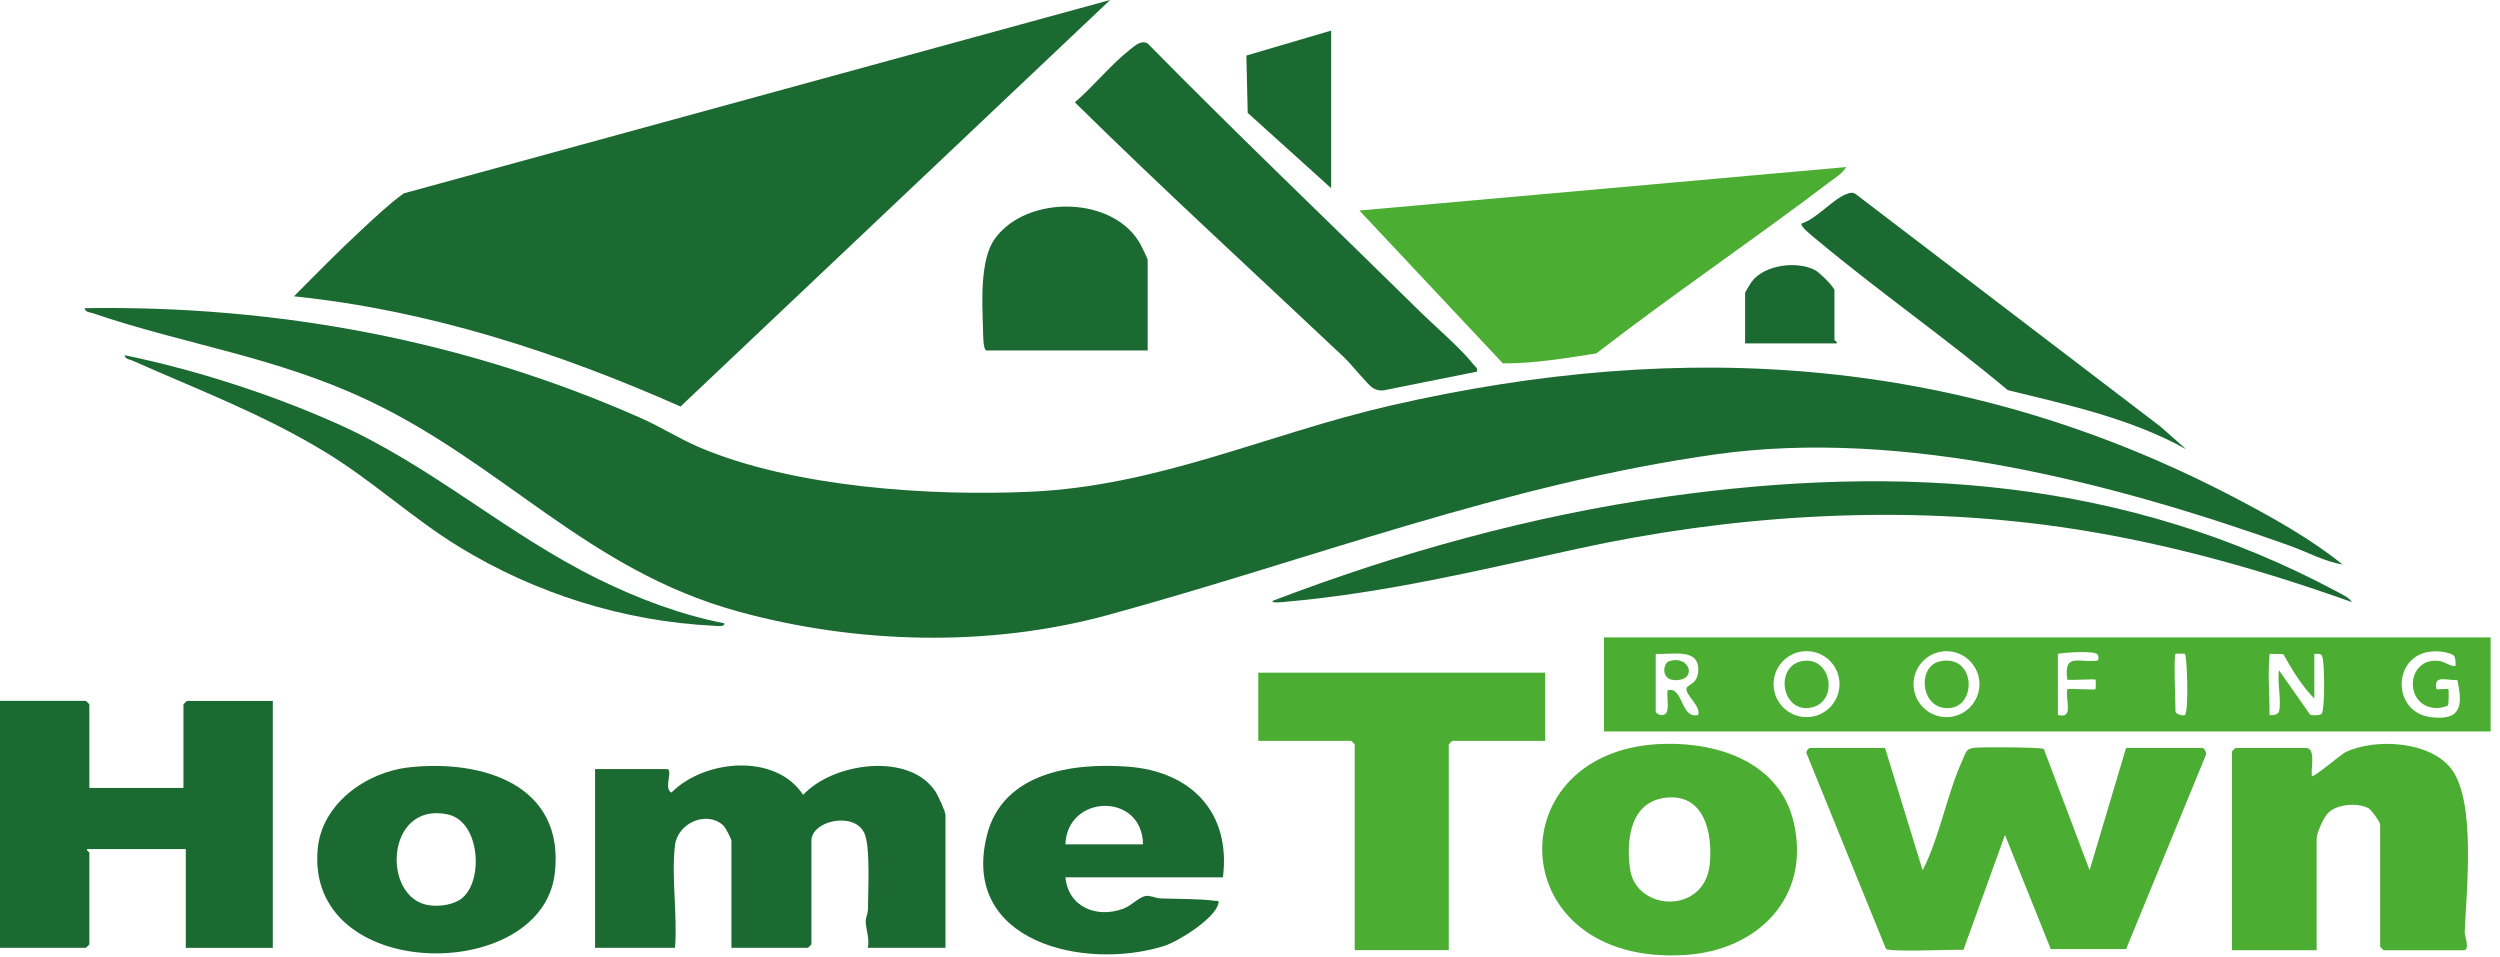
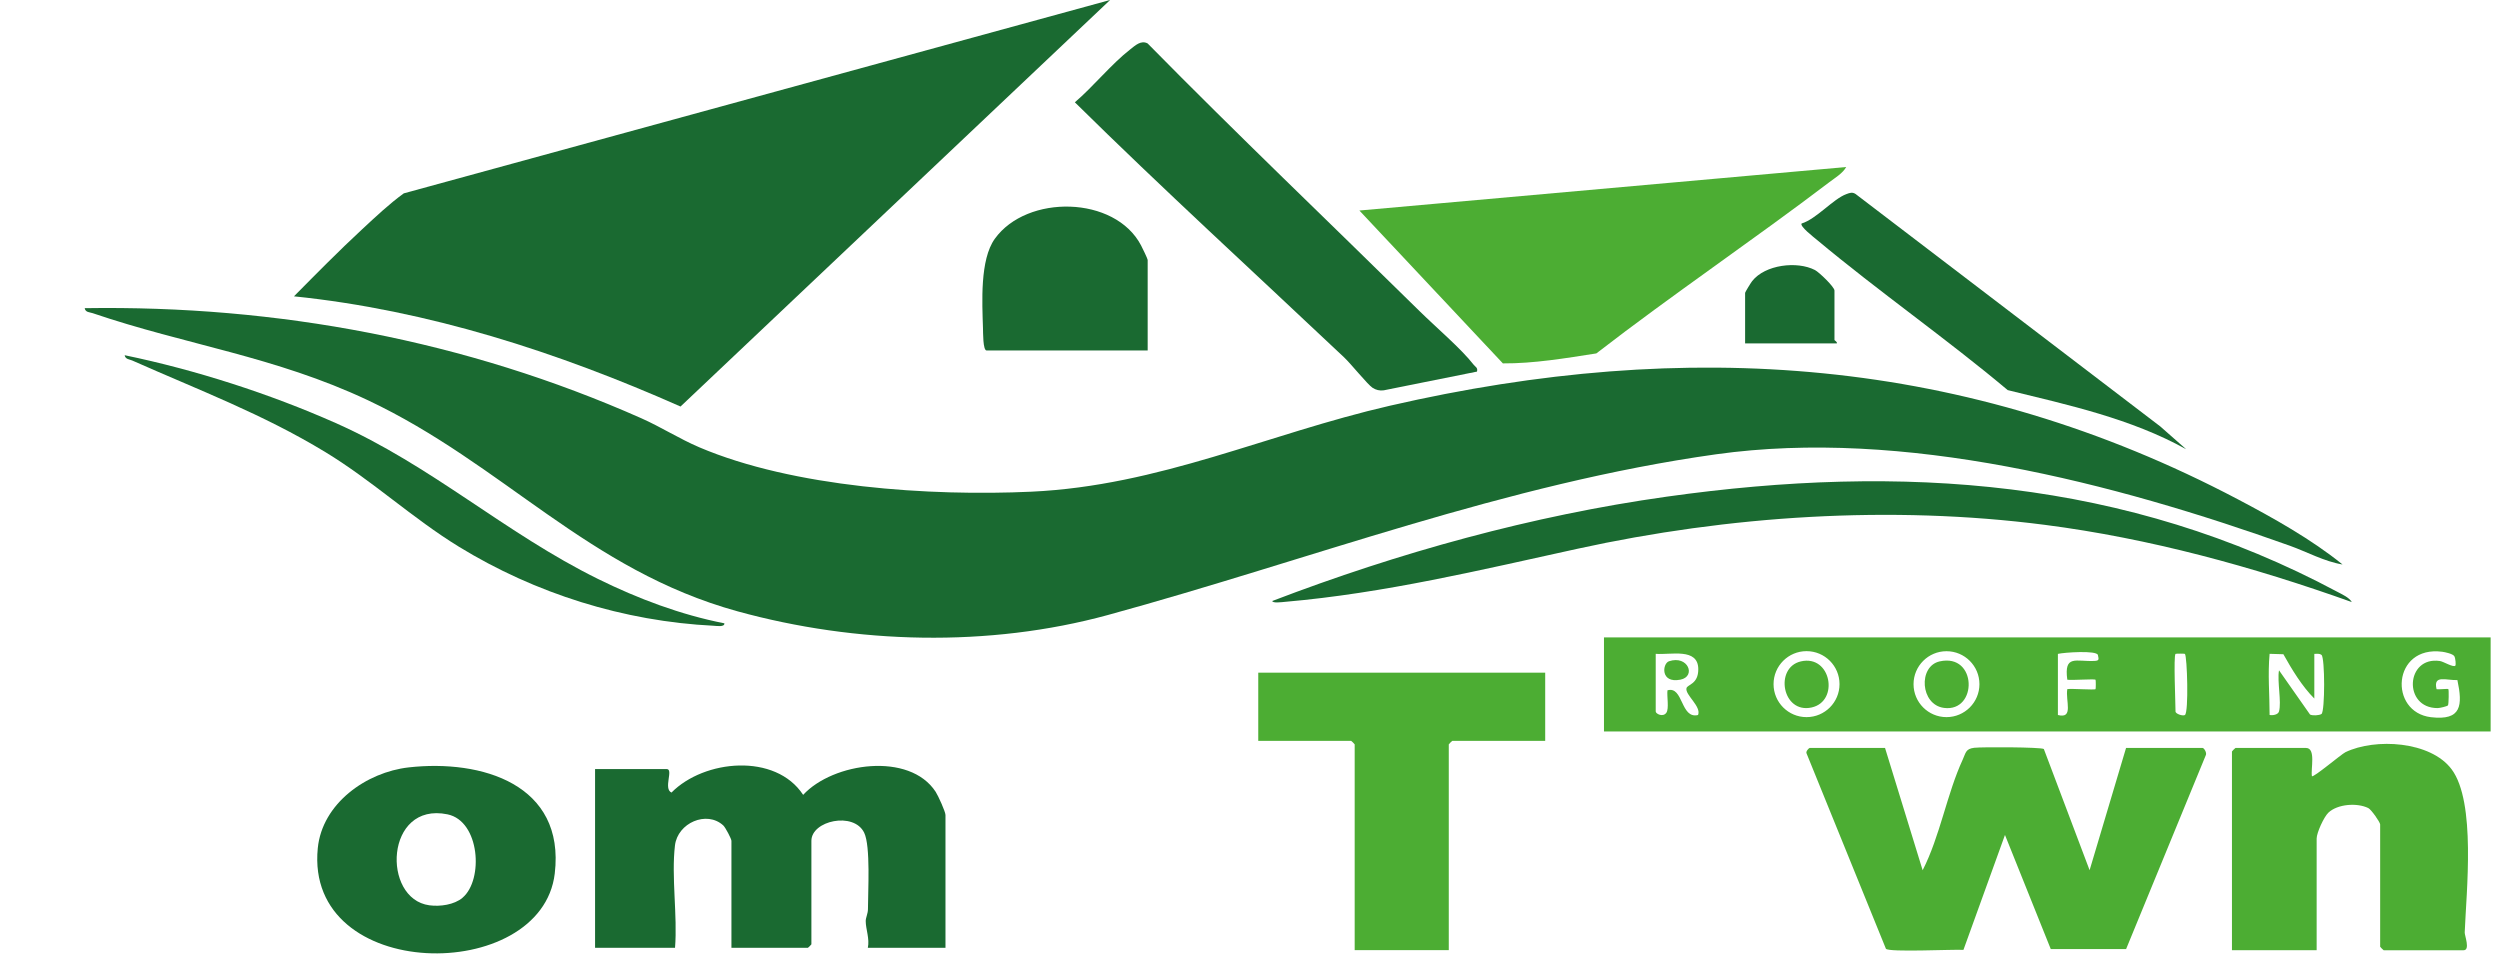
<svg xmlns="http://www.w3.org/2000/svg" width="188" height="72" viewBox="0 0 188 72" fill="none">
  <path d="M176.156 42.449C174.805 42.231 173.484 41.5 172.179 41.033C158.955 36.309 143.14 32.189 129.048 34.163C113.222 36.382 98.531 42.09 83.304 46.251C74.351 48.697 64.393 48.433 55.462 45.971C44.193 42.864 37.848 34.901 27.656 30.093C20.682 26.804 13.971 25.935 6.965 23.549C6.733 23.471 6.426 23.498 6.369 23.174C20.858 22.95 35.025 25.598 48.227 31.453C49.697 32.105 51.115 33.011 52.588 33.637C59.658 36.646 69.924 37.328 77.563 36.975C87.2 36.527 95.32 32.626 104.526 30.509C126.861 25.375 147.883 26.809 168.255 37.531C170.941 38.944 173.818 40.553 176.159 42.449H176.156Z" fill="#1A6A31" />
  <path d="M83.477 0.003L51.175 30.571C41.95 26.485 32.202 23.322 22.106 22.284C23.784 20.591 25.483 18.862 27.233 17.242C28.238 16.311 29.276 15.327 30.366 14.54L83.477 0V0.003Z" fill="#1A6A31" />
-   <path d="M138.836 12.56C138.559 13.046 138.017 13.356 137.58 13.69C131.807 18.075 125.782 22.141 120.044 26.577C117.731 26.936 115.336 27.343 113.017 27.327L102.226 15.831L138.834 12.563L138.836 12.56Z" fill="#4CAD33" />
+   <path d="M138.836 12.56C138.559 13.046 138.017 13.356 137.58 13.69C131.807 18.075 125.782 22.141 120.044 26.577C117.731 26.936 115.336 27.343 113.017 27.327L102.226 15.831L138.836 12.56Z" fill="#4CAD33" />
  <path d="M106.764 23.409C107.904 24.533 109.919 26.259 110.806 27.413C110.941 27.591 111.148 27.637 111.07 27.944L104.059 29.352C103.755 29.395 103.477 29.33 103.218 29.163C102.857 28.934 101.589 27.357 101.082 26.879C94.322 20.497 87.451 14.224 80.829 7.693C82.204 6.523 83.59 4.803 84.987 3.719C85.359 3.43 85.801 2.996 86.303 3.268C93.014 10.091 99.944 16.694 106.761 23.406L106.764 23.409Z" fill="#1A6A31" />
  <path d="M176.863 45.278C169.404 42.614 161.649 40.483 153.759 39.467C142.191 37.975 130.005 38.776 118.636 41.265C111.364 42.856 104.097 44.612 96.63 45.259C96.42 45.278 95.684 45.375 95.678 45.194C105.175 41.559 115.223 38.771 125.329 37.35C143.051 34.858 159.875 36.004 175.776 44.509C176.129 44.698 176.658 44.93 176.86 45.28L176.863 45.278Z" fill="#1A6A31" />
  <path d="M86.308 26.356H74.192C73.909 26.356 73.931 24.97 73.92 24.681C73.861 22.759 73.677 19.531 74.81 17.956C77.226 14.596 83.846 14.709 85.806 18.452C85.901 18.63 86.305 19.463 86.305 19.547V26.356H86.308Z" fill="#1A6A31" />
  <path d="M54.472 46.874C54.505 47.176 53.863 47.065 53.671 47.057C46.908 46.726 40.259 44.636 34.505 41.111C31.034 38.984 27.995 36.142 24.463 33.995C19.736 31.126 14.941 29.33 9.947 27.111C9.731 27.017 9.424 27.022 9.375 26.712C14.704 27.817 20.248 29.597 25.236 31.808C32.463 35.012 37.964 40.084 44.983 43.544C47.987 45.024 51.185 46.229 54.475 46.874H54.472Z" fill="#1A6A31" />
-   <path d="M100.103 2.3V14.152L93.829 8.489L93.726 4.177L100.103 2.3Z" fill="#1A6A31" />
  <path d="M138.13 25.825H131.232V22.022C131.232 21.971 131.663 21.262 131.763 21.138C132.737 19.9 135.142 19.612 136.485 20.307C136.798 20.469 137.952 21.58 137.952 21.847V25.56C137.952 25.614 138.176 25.695 138.13 25.825Z" fill="#1A6A31" />
  <path d="M162.471 32.084L164.397 33.78C160.244 31.474 155.56 30.46 150.979 29.336C146.322 25.428 141.293 21.931 136.633 18.037C136.396 17.84 135.333 17.021 135.479 16.808C136.59 16.471 137.855 14.958 138.847 14.597C139.098 14.505 139.292 14.424 139.543 14.591L162.474 32.084H162.471Z" fill="#1A6A31" />
  <path d="M141.754 56.244L144.583 65.442C145.89 62.891 146.411 59.688 147.592 57.131C147.835 56.605 147.81 56.312 148.463 56.233C149.027 56.166 153.481 56.179 153.697 56.325L157.138 65.439L159.88 56.244H165.629C165.75 56.244 165.988 56.632 165.864 56.821L159.883 71.369H154.217L150.774 62.789L147.651 71.431C146.867 71.382 142.037 71.625 141.821 71.347L135.851 56.651C135.778 56.508 136.035 56.244 136.091 56.244H141.751H141.754Z" fill="#4CAD33" />
-   <path d="M6.72 59.251H13.796V52.973C13.796 52.954 14.041 52.709 14.06 52.709H20.515V71.28H13.971V63.851H6.542C6.496 63.98 6.72 64.061 6.72 64.115V71.013C6.72 71.032 6.474 71.277 6.455 71.277H0V52.706H6.455C6.474 52.706 6.72 52.951 6.72 52.97V59.248V59.251Z" fill="#1A6A31" />
  <path d="M71.097 71.277H65.261C65.41 70.601 65.102 69.87 65.102 69.263C65.102 69.004 65.27 68.697 65.27 68.368C65.27 67.055 65.475 63.63 64.987 62.622C64.207 61.012 61.017 61.71 61.017 63.231V71.013C61.017 71.032 60.772 71.277 60.753 71.277H55.004V63.231C55.004 63.083 54.556 62.228 54.392 62.074C53.143 60.925 50.956 61.885 50.757 63.579C50.477 65.941 50.956 68.856 50.762 71.277H44.749V57.835H50.142C50.668 57.835 49.862 59.316 50.495 59.601C52.955 57.11 58.321 56.608 60.397 59.774C62.641 57.342 68.398 56.525 70.363 59.547C70.544 59.825 71.1 61.041 71.1 61.287V71.28L71.097 71.277Z" fill="#1A6A31" />
  <path d="M116.199 50.584V55.713H109.212C109.193 55.713 108.948 55.958 108.948 55.977V71.452H101.872V55.977C101.872 55.958 101.627 55.713 101.608 55.713H94.621V50.584H116.199Z" fill="#4CAD33" />
  <path d="M174.209 71.455H167.843V56.511C167.843 56.492 168.088 56.247 168.107 56.247H173.414C174.174 56.247 173.759 57.824 173.856 58.369C173.967 58.498 176.067 56.713 176.383 56.562C178.613 55.494 182.776 55.724 184.364 57.854C186.206 60.321 185.467 67.046 185.346 70.123C185.338 70.347 185.775 71.458 185.265 71.458H179.252C179.233 71.458 178.988 71.213 178.988 71.194V61.996C178.988 61.839 178.324 60.879 178.095 60.766C177.248 60.354 175.789 60.459 175.096 61.111C174.757 61.432 174.212 62.624 174.212 63.058V71.458L174.209 71.455Z" fill="#4CAD33" />
-   <path d="M125.186 55.937C129.331 55.842 133.872 57.393 134.894 61.866C136.185 67.516 132.16 71.469 126.729 71.814C112.887 72.69 112.44 56.222 125.186 55.937ZM125.176 59.998C122.579 60.356 122.279 63.209 122.579 65.34C123.034 68.562 128.188 68.783 128.573 65C128.81 62.683 128.185 59.585 125.173 60L125.176 59.998Z" fill="#4CAD33" />
  <path d="M30.732 57.708C36.22 57.091 42.511 58.981 41.718 65.687C40.731 74.046 22.894 73.928 23.897 63.783C24.231 60.41 27.556 58.067 30.732 57.708ZM34.785 67.507C36.376 66.159 36.093 61.739 33.65 61.238C28.955 60.27 28.688 67.599 32.291 68.079C33.092 68.187 34.157 68.041 34.785 67.51V67.507Z" fill="#1A6A31" />
-   <path d="M91.968 65.973H80.119C80.335 68.233 82.511 69.085 84.501 68.322C85.116 68.087 85.715 67.4 86.216 67.37C86.578 67.351 86.928 67.551 87.281 67.561C88.516 67.607 90.164 67.58 91.35 67.739C91.553 67.766 91.706 67.669 91.609 68.001C91.278 69.12 88.611 70.805 87.505 71.148C81.532 73.003 72.202 70.851 74.217 62.813C75.4 58.086 80.653 57.344 84.808 57.652C89.595 58.005 92.575 61.109 91.965 65.971L91.968 65.973ZM85.955 63.495C85.901 59.569 80.254 59.706 80.119 63.495H85.955Z" fill="#1A6A31" />
  <path d="M120.619 47.931H187.296V55.006H120.619V47.931ZM138.332 51.447C138.332 50.077 137.221 48.966 135.851 48.966C134.482 48.966 133.371 50.077 133.371 51.447C133.371 52.817 134.482 53.928 135.851 53.928C137.221 53.928 138.332 52.817 138.332 51.447ZM148.854 51.45C148.854 50.08 147.743 48.971 146.376 48.971C145.009 48.971 143.898 50.083 143.898 51.45C143.898 52.817 145.009 53.928 146.376 53.928C147.743 53.928 148.854 52.817 148.854 51.45ZM154.754 49.171V53.769C155.965 54.081 155.31 52.693 155.461 51.822C155.795 51.768 157.513 51.9 157.585 51.822C157.61 51.797 157.61 51.142 157.585 51.115C157.513 51.04 155.798 51.169 155.461 51.115C155.199 49.193 156.129 49.772 157.502 49.702C157.863 49.683 157.836 49.594 157.763 49.26C157.682 48.891 155.215 49.063 154.757 49.171H154.754ZM184.642 50.053C184.694 49.999 184.656 49.487 184.561 49.341C184.451 49.168 183.882 49.042 183.655 49.012C179.888 48.524 179.619 53.553 182.806 53.933C185.12 54.208 185.198 53.038 184.796 51.142C183.949 51.175 182.965 50.714 183.229 51.825C183.426 51.865 184.06 51.77 184.117 51.825C184.16 51.868 184.146 52.949 184.09 53.038C184.038 53.119 183.467 53.248 183.313 53.248C180.695 53.264 180.902 49.328 183.483 49.708C183.75 49.748 184.494 50.215 184.645 50.056L184.642 50.053ZM124.51 49.171V53.504C124.51 53.68 125.06 53.96 125.311 53.596C125.526 53.281 125.338 52.358 125.394 51.913C126.594 51.563 126.365 54.092 127.694 53.769C127.961 53.127 126.702 52.248 126.823 51.752C126.893 51.468 127.719 51.46 127.711 50.317C127.702 48.686 125.623 49.265 124.51 49.168V49.171ZM163.599 49.171C163.442 49.322 163.599 52.903 163.599 53.504C163.599 53.685 164.154 53.868 164.305 53.769C164.602 53.572 164.475 49.341 164.305 49.171C164.281 49.147 163.626 49.147 163.599 49.171ZM171.381 53.502C171.583 52.787 171.233 51.234 171.381 50.406L173.713 53.731C173.891 53.833 174.409 53.804 174.576 53.691C174.843 53.507 174.841 49.443 174.576 49.249C174.401 49.123 174.226 49.174 174.037 49.171V52.531C173.12 51.617 172.346 50.341 171.71 49.198L170.674 49.168C170.531 50.719 170.674 52.21 170.674 53.766C170.909 53.815 171.313 53.744 171.381 53.502Z" fill="#4CAD33" />
  <path d="M135.425 49.737C137.701 49.209 138.332 52.739 136.234 53.202C134.018 53.693 133.419 50.201 135.425 49.737Z" fill="#4CAD33" />
  <path d="M145.861 49.737C148.692 49.101 148.735 53.564 146.192 53.235C144.397 53.003 144.237 50.102 145.861 49.737Z" fill="#4CAD33" />
  <path d="M125.507 49.727C126.945 49.244 127.573 50.875 126.362 51.112C124.839 51.409 125.009 49.894 125.507 49.727Z" fill="#4CAD33" />
</svg>